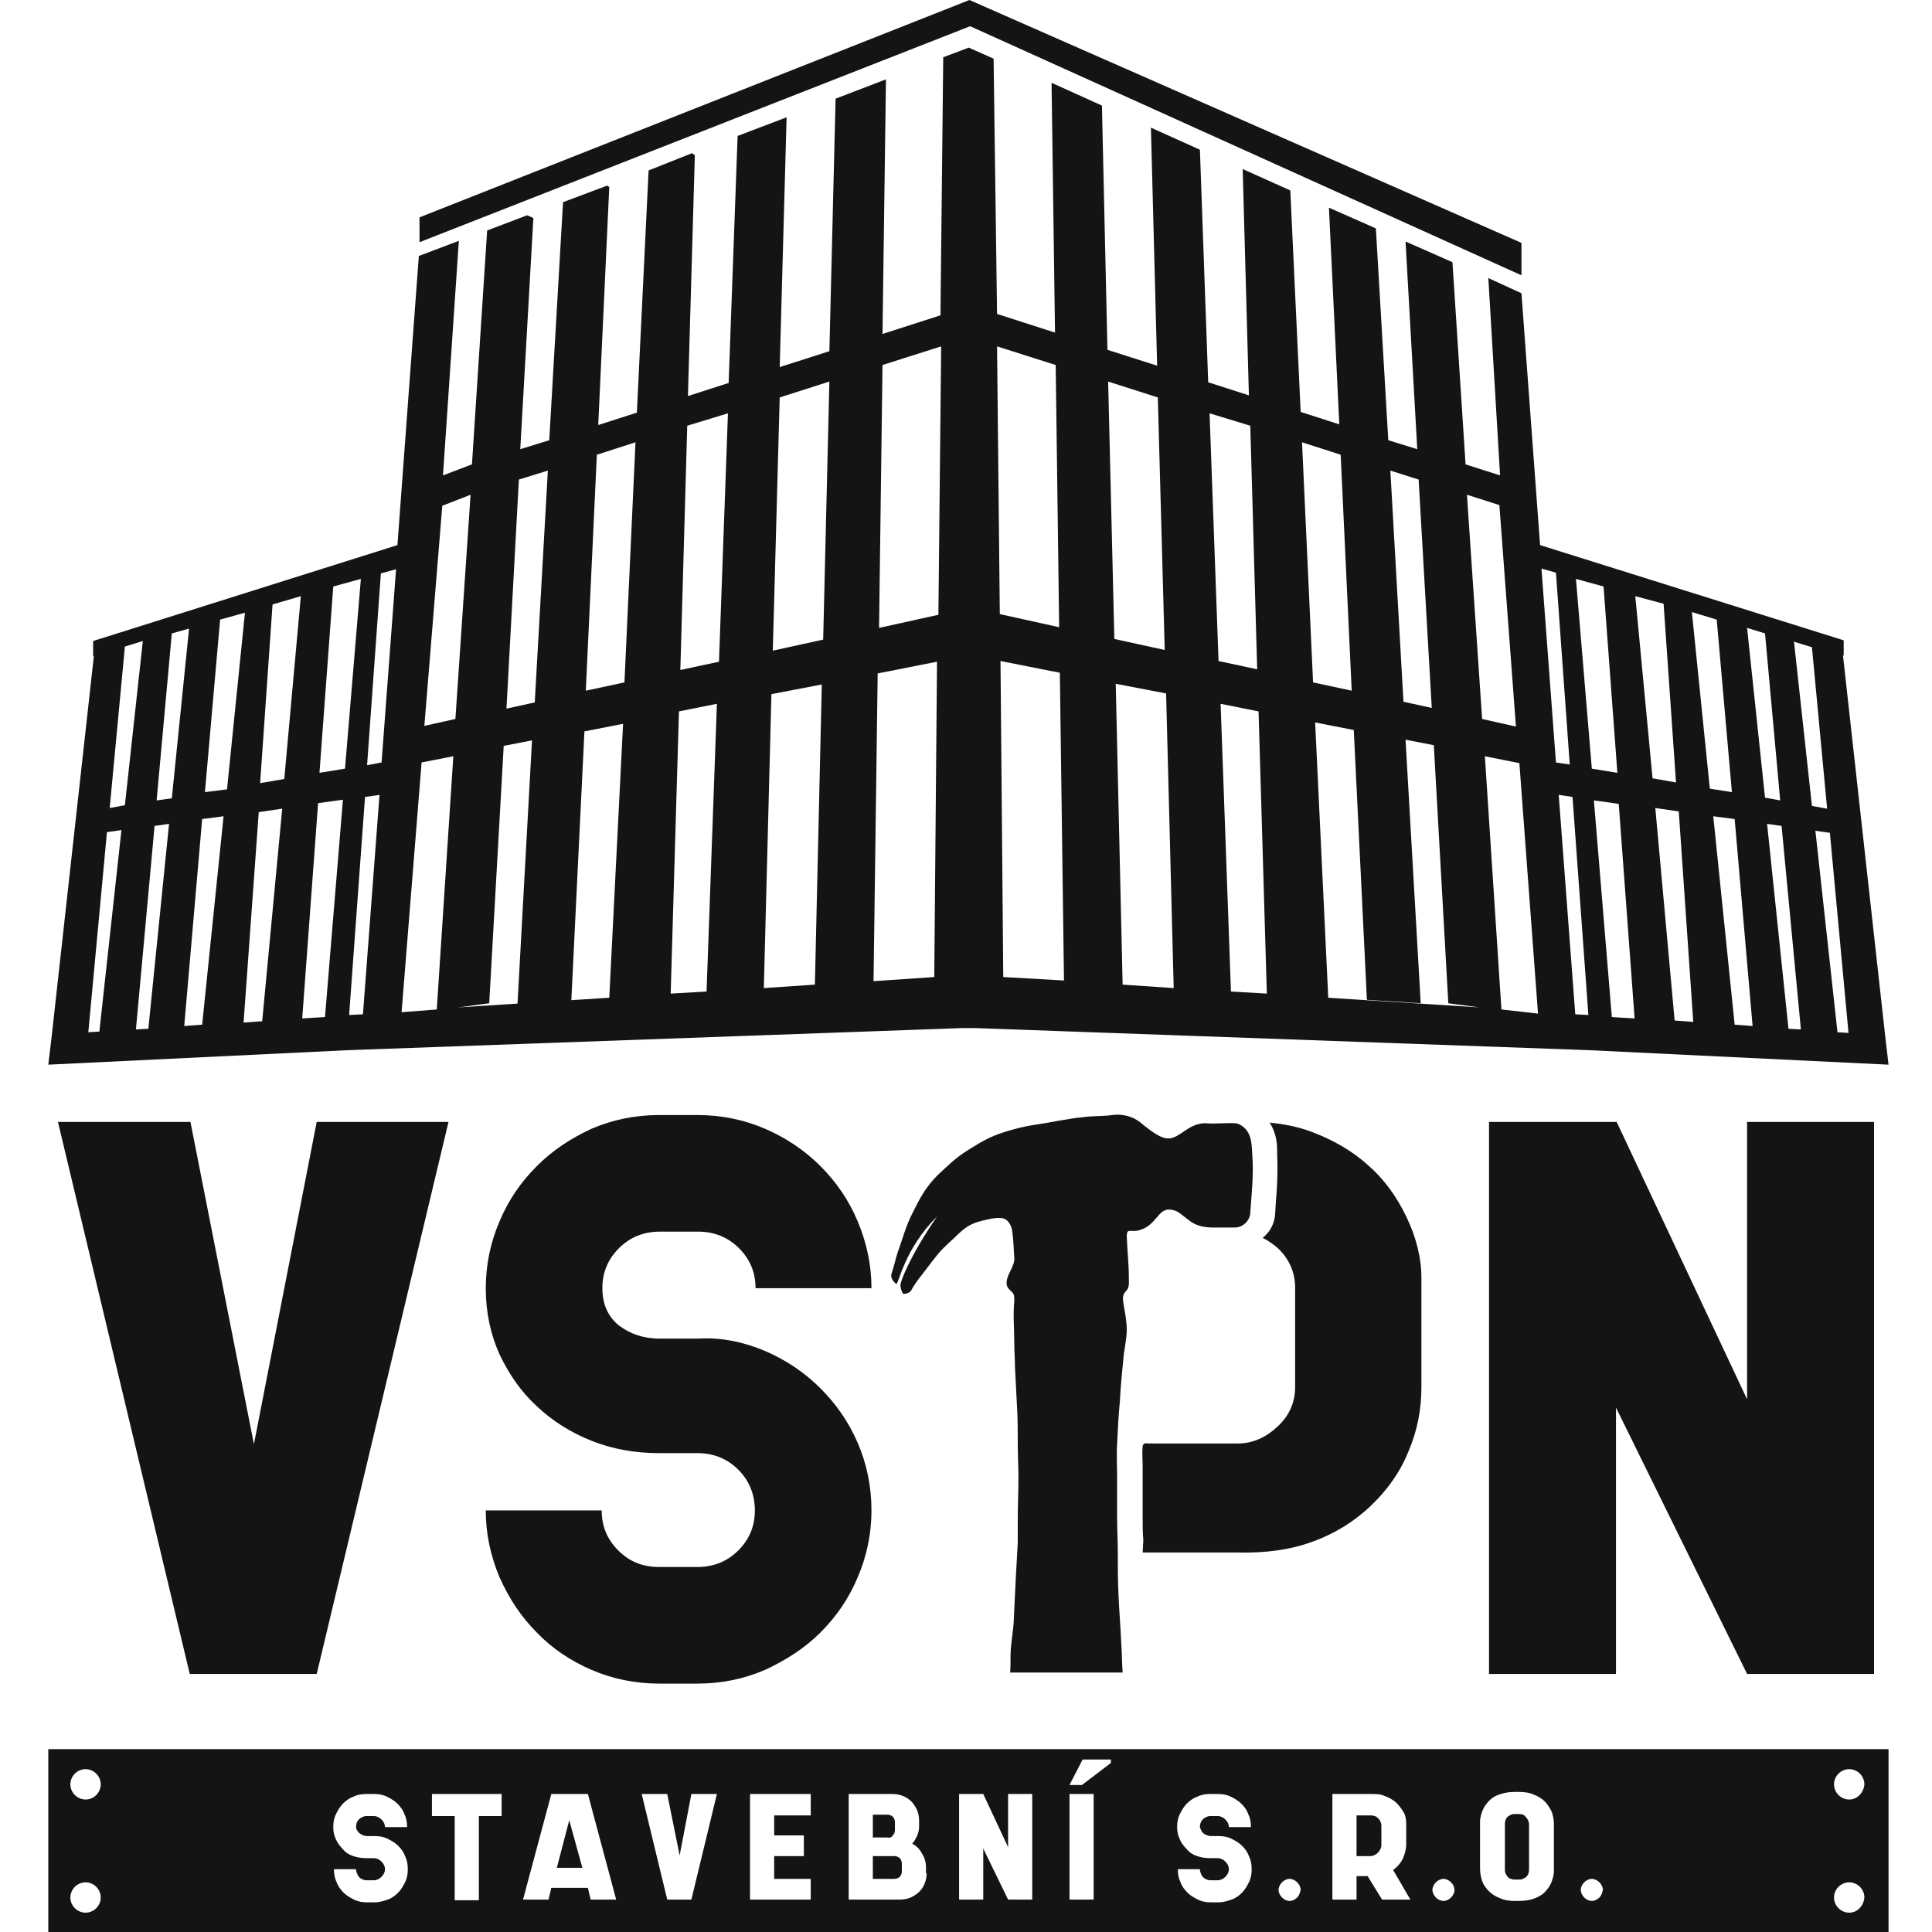
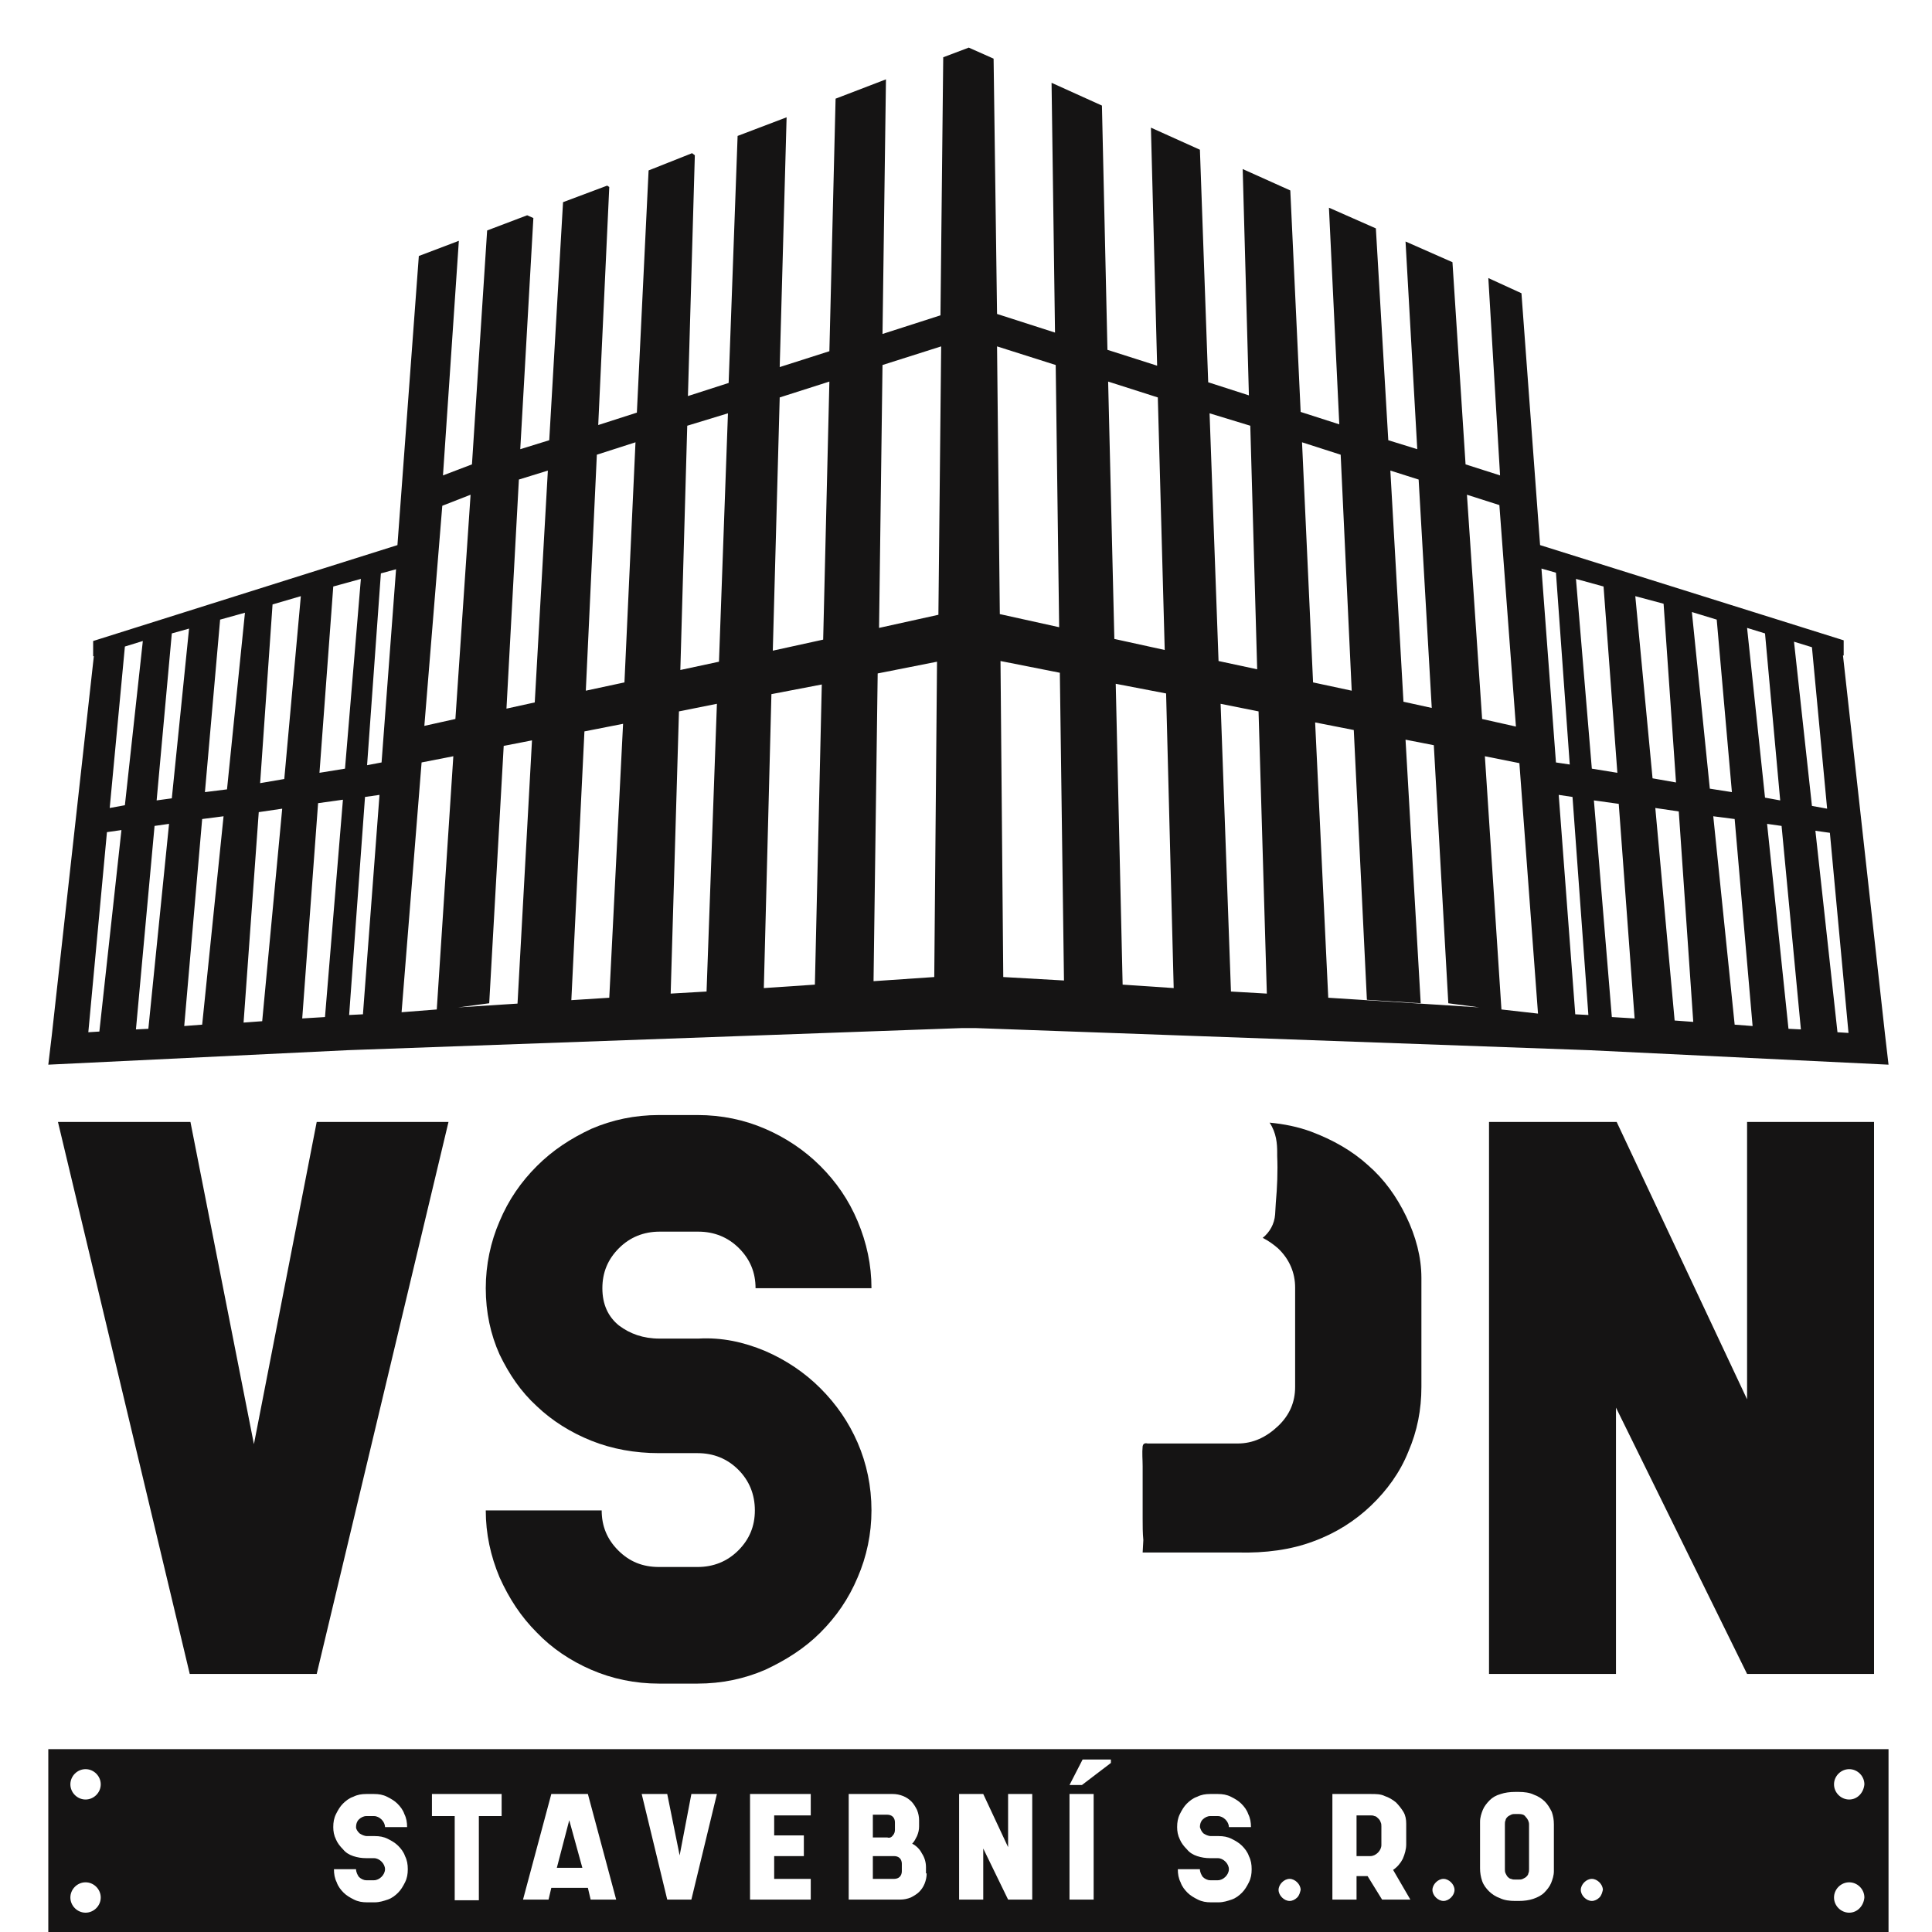
<svg xmlns="http://www.w3.org/2000/svg" version="1.1" id="Vrstva_1" x="0px" y="0px" viewBox="0 0 280 280" style="enable-background:new 0 0 280 280;" xml:space="preserve">
  <style type="text/css">
	.st0{fill:#151414;}
	.st1{fill-rule:evenodd;clip-rule:evenodd;fill:#151414;}
</style>
-   <polygon class="st0" points="60.8,31.5 140.5,0 220.5,35.2 220.5,39.9 140.6,3.8 60.8,35.1 " />
  <path class="st0" d="M273.7,154.3l-0.5-4.3l-6.1-55l0.1,0v-2.2l-44-13.8l-2.7-36.5l-4.8-2.2l1.7,28.6l-5-1.6l-1.9-29.3l-6.8-3  l1.7,30.1l-4.2-1.3l-1.8-30.7l-6.8-3l1.5,31.4l-5.6-1.8L187,27.6l-6.9-3.1l0.9,32.8l-5.9-1.9l-1.2-33.7l-7.1-3.2l0.9,34.5l-7.2-2.3  l-0.8-35.4l-7.3-3.3l0.5,36.2l-8.4-2.7L144,8.5l-3.6-1.6l-3.7,1.4l-0.4,37.4l-8.4,2.7l0.5-36.9l-7.3,2.8l-0.9,36.6l-7.2,2.3l1-36.2  l-7.1,2.7l-1.3,35.8l-5.9,1.9l1-34.9l-0.4-0.3L94,24.7l-1.7,35.1l-5.6,1.8l1.6-34.5L88,26.9l-6.4,2.4l-2,34.5l-4.2,1.3l1.9-33.5  l-0.9-0.4l-5.8,2.2l-2.2,33.9l-4.2,1.6l2.3-34l-5.8,2.2L57.6,79L13.5,92.9v2.2l0.1,0l-6.1,55L7,154.3l43.4-2.1v0l88.9-3.2h2.2  l88.8,3.2v0L273.7,154.3z M14.4,149.5l-1.6,0.1l2.7-29l2.1-0.3L14.4,149.5z M15.9,117.1l2.2-23.4l2.6-0.8l-2.6,23.8L15.9,117.1z   M21.5,149.1l-2,0.1l0.2,0l2.7-29.5l2.1-0.3L21.5,149.1z M22.7,116l2.2-24.2l2.5-0.7l-2.5,24.6L22.7,116z M29.3,148.5l-2.6,0.2  l2.6-30l3.1-0.4L29.3,148.5z M29.7,114.8l2.2-25l3.6-1l-2.6,25.6L29.7,114.8z M38,148l-2.7,0.2l2.2-30.5l3.4-0.5L38,148z   M41.2,112.9l-3.5,0.6l1.8-25.9l4.1-1.2L41.2,112.9z M47.1,147.4l-3.3,0.2l2.3-31.2l3.6-0.5L47.1,147.4z M50,111.4l-3.7,0.6l2-27  l4-1.1L50,111.4z M52.6,147l-2,0.1l2.3-31.6l2.1-0.3L52.6,147z M55.3,110.5l-2.1,0.4l2-27.8l2.2-0.6L55.3,110.5z M75.2,69.5l4.2-1.3  l-1.9,33.6l-4.1,0.9L75.2,69.5z M63.3,146.3l-5.1,0.4l2.9-36.2l4.6-0.9L63.3,146.3z M61.5,105.2l2.6-31.9l4.1-1.6L66,104.2  L61.5,105.2z M88.3,144.6l-21.9,1.4l4.5-0.6l2.1-37.3l4.1-0.8L75,145.5l7.8-0.5l1.9-39l5.6-1.1L88.3,144.6z M90.5,98.9l-5.6,1.2  l1.6-34.2l5.6-1.8L90.5,98.9z M102.4,143.7l-5.2,0.3l1.2-40.9l5.5-1.1L102.4,143.7z M104.2,95.9l-5.6,1.2l1-35.4l5.9-1.8L104.2,95.9  z M118.1,142.7l-7.4,0.5l1.1-42.6l7.3-1.4L118.1,142.7z M119.3,92.7l-7.3,1.6l1-36.7l7.2-2.3L119.3,92.7z M135.4,141.6l-8.8,0.6  l0.6-44.6l8.6-1.7L135.4,141.6z M136,89.1l-8.6,1.9l0.5-38.1l8.5-2.7L136,89.1z M144.5,50.2l8.5,2.7l0.5,38l-8.6-1.9L144.5,50.2z   M145.4,141.6L145,95.8l8.6,1.7l0.6,44.6L145.4,141.6z M160.6,55.3l7.2,2.3l1,36.6l-7.3-1.6L160.6,55.3z M162.7,142.7l-1-43.6  l7.3,1.4l1.1,42.7L162.7,142.7z M175.3,59.9l5.9,1.8l1,35.3l-5.6-1.2L175.3,59.9z M178.4,143.7l-1.5-41.7l5.5,1.1l1.2,40.9  L178.4,143.7z M267.9,149.7l-1.6-0.1l-3.2-29.2l2.1,0.3L267.9,149.7z M262.6,93.8l2.2,23.4l-2.2-0.4L260,93L262.6,93.8z M261,149.2  l0.2,0l-2-0.1l-3.1-29.7l2.1,0.3L261,149.2z M255.8,91.8L258,116l-2.2-0.4L253.2,91L255.8,91.8z M254,148.7l-2.6-0.2l-3.1-30.2  l3.1,0.4L254,148.7z M248.8,89.8l2.2,25l-3.2-0.5l-2.6-25.6L248.8,89.8z M245.4,148.1l-2.7-0.2l-2.8-30.8l3.4,0.5L245.4,148.1z   M241.1,87.5l1.8,25.9l-3.4-0.6L237,86.4L241.1,87.5z M236.9,147.6l-3.3-0.2l-2.6-31.4l3.6,0.5L236.9,147.6z M232.4,85l2,27  l-3.7-0.6l-2.3-27.5L232.4,85z M225.5,83l2,27.8l-2-0.3l-2.1-28.1L225.5,83z M205.6,69.5l1.9,33.1l-4.1-0.9l-1.9-33.5L205.6,69.5z   M188.7,64.1l5.6,1.8l1.6,34.2l-5.6-1.2L188.7,64.1z M192.5,144.6l-1.9-39.9l5.6,1.1l1.9,39.1l7.8,0.5l-2.2-38.2l4.1,0.8l2.1,37.4  l4.5,0.6L192.5,144.6z M212.6,71.7l4.7,1.5l2.4,32.1l-4.9-1.1L212.6,71.7z M217.6,146.3l-2.4-36.7l5,1l2.7,36.3L217.6,146.3z   M225.9,115.2l2,0.3l2.3,31.6l-1.9-0.1L225.9,115.2z" />
  <polygon class="st0" points="65,162.6 45.9,242.6 27.5,242.6 8.4,162.6 27.6,162.6 36.8,209.3 45.9,162.6 " />
  <path class="st0" d="M110.9,195.8c3,1.3,5.7,3.1,8,5.4c2.3,2.3,4.1,4.9,5.4,7.9c1.3,3,2,6.3,2,9.8c0,3.4-0.7,6.7-2,9.7  c-1.3,3.1-3.1,5.7-5.4,8c-2.3,2.3-5,4-8,5.4c-3,1.3-6.3,2-9.8,2h-5.6c-3.5,0-6.8-0.7-9.8-2c-3-1.3-5.7-3.1-7.9-5.4  c-2.3-2.3-4-4.9-5.4-8c-1.3-3.1-2-6.3-2-9.7h16.8c0,2.3,0.8,4.2,2.4,5.8c1.6,1.6,3.5,2.4,5.9,2.4h5.6c2.3,0,4.3-0.8,5.9-2.4  c1.6-1.6,2.4-3.5,2.4-5.8c0-2.3-0.8-4.3-2.4-5.9c-1.6-1.6-3.6-2.4-5.9-2.4h-5.6c-3.5,0-6.8-0.6-9.8-1.8c-3-1.2-5.7-2.9-7.9-5  c-2.3-2.1-4-4.6-5.4-7.5c-1.3-2.9-2-6.1-2-9.6c0-3.4,0.7-6.7,2-9.7c1.3-3.1,3.1-5.7,5.4-8c2.3-2.3,4.9-4,7.9-5.4c3-1.3,6.3-2,9.8-2  h5.6c3.5,0,6.8,0.7,9.8,2c3,1.3,5.7,3.1,8,5.4c2.3,2.3,4.1,4.9,5.4,8c1.3,3.1,2,6.3,2,9.7h-16.8c0-2.3-0.8-4.2-2.4-5.8  c-1.6-1.6-3.6-2.4-5.9-2.4h-5.6c-2.3,0-4.3,0.8-5.9,2.4c-1.6,1.6-2.4,3.5-2.4,5.8c0,2.3,0.8,4.1,2.4,5.4c1.6,1.2,3.5,1.9,5.9,1.9  h5.6C104.6,193.8,107.8,194.5,110.9,195.8" />
  <polygon class="st0" points="271.6,162.6 271.6,242.6 253.2,242.6 234.2,204 234.2,242.6 215.8,242.6 215.8,162.6 234.3,162.6   253.2,202.8 253.2,162.6 " />
  <path class="st0" d="M203.8,176.3c-1.4-2.9-3.2-5.4-5.5-7.4c-2.3-2.1-5.1-3.7-8.3-4.9c-1.9-0.7-3.9-1.1-6-1.3c1,1.5,1.1,3.1,1.1,4.3  l0,0.5c0.1,2.3,0,4.6-0.2,6.8l-0.1,1.7c-0.1,1.4-0.8,2.6-1.8,3.4c0.8,0.4,1.5,0.9,2.2,1.5c1.7,1.6,2.5,3.6,2.5,5.7v14.4  c0,2.2-0.8,4.1-2.5,5.7c-1.7,1.6-3.6,2.5-5.8,2.5h-13.1c0,0-0.6-0.2-0.7,0.4c-0.1,1,0,1.9,0,2.9c0,0.6,0,1.2,0,1.7l0,2.3  c0,1.2,0,2.4,0,3.6c0,1,0,2.1,0.1,3.1l-0.1,1.8h13.8c4,0.1,7.7-0.4,10.9-1.6c3.3-1.2,6.1-3,8.4-5.2c2.3-2.2,4.2-4.8,5.4-7.8  c1.3-3,1.9-6.1,1.9-9.4v-15.8C206,182.2,205.2,179.2,203.8,176.3" />
-   <path class="st1" d="M135.8,176.3c-4.1,6-5.3,9.5-5.3,9.9c0,0.4,0.1,0.9,0.4,1.3c0.1,0.1,0.9-0.1,1.1-0.4c0.9-1.6,1.7-2.4,3.1-4.3  c1.3-1.7,1.7-2,3.2-3.4c1.7-1.7,2.5-2.1,4.1-2.5c1.3-0.3,2.5-0.6,3.3-0.2c0.7,0.4,1,1.4,1,1.8c0.2,1.2,0.2,2.6,0.3,3.8  c0.1,1.1-1,2.3-1.1,3.4c-0.1,0.7,0.2,1,0.6,1.4c0.5,0.4,0.5,0.7,0.5,1.4c-0.2,2.1,0,4.2,0,6.2c0,1.2,0.1,2.3,0.1,3.5  c0.1,1.9,0.2,3.9,0.3,5.8c0.1,1.7,0.1,3.3,0.1,5c0,1.8,0.1,3.5,0.1,5.3c0,2-0.1,3.9-0.1,5.9c0,1.1,0,2.3,0,3.4  c-0.1,1.8-0.2,3.6-0.3,5.4c-0.1,2.1-0.2,4.2-0.3,6.3c-0.1,1.2-0.3,2.4-0.4,3.6c-0.1,1.2,0,2.4-0.1,3.5h16.3  c-0.1-1.4-0.1-2.9-0.2-4.3c-0.1-2.3-0.3-4.6-0.4-7c-0.1-2-0.1-4.1-0.1-6.1c0-1.7-0.1-3.4-0.1-5.1c0-2,0-3.9,0-5.9  c0-1.6-0.1-3.2,0-4.7c0.1-2.1,0.2-4.2,0.4-6.2c0.1-2,0.3-4.1,0.5-6.1c0.1-1.4,0.5-2.9,0.5-4.3c0-1.3-0.3-2.6-0.5-3.9  c-0.1-0.7-0.1-1.2,0.4-1.7c0.5-0.5,0.4-1.1,0.4-1.9c0-2.1-0.2-3.5-0.3-6c0-1,0.3-0.8,1-0.8c0.1,0,0.4,0,0.8-0.1  c2.5-0.7,2.7-3.1,4.4-3c1.2,0.1,1.4,0.5,3,1.7c1,0.7,2.1,0.9,3.3,0.9c1.1,0,2.1,0,3.2,0c1.1,0,2.2-1,2.2-2.2  c0.2-2.7,0.5-5.5,0.3-8.2c-0.1-1.3,0-2.9-1.1-4c-0.3-0.3-0.8-0.6-1.2-0.7c-1.4-0.1-2.9,0.1-4.3,0c-1.4-0.1-2.5,0.6-3.5,1.3  c-1.8,1.2-2.5,1.6-6.1-1.4c-1.1-0.9-2.6-1.3-4.1-1.1c-1.4,0.2-2.7,0.1-4.1,0.3c-1.4,0.1-2.8,0.4-4.1,0.6c-2.5,0.5-3.7,0.5-6.2,1.2  c-2.9,0.8-4,1.4-6.7,3.1c-1.7,1.1-2.7,2.1-4.2,3.5c-1.8,1.8-2.6,3.4-3.6,5.4c-1,1.9-1.5,3.9-2.2,5.8c-0.3,0.9-0.5,1.9-0.8,2.8  c-0.3,0.7-0.1,1.2,0.6,1.8C130.3,185.9,131.1,181,135.8,176.3" />
  <path class="st0" d="M199.7,263.5c-0.1-0.1-0.3-0.3-0.5-0.3c-0.2-0.1-0.4-0.1-0.6-0.1h-2v5.9h2c0.4,0,0.8-0.2,1.1-0.5  c0.3-0.3,0.5-0.7,0.5-1.1v-2.7c0-0.2,0-0.4-0.1-0.6C200,263.8,199.9,263.7,199.7,263.5" />
  <path class="st0" d="M129.4,266c0.2-0.2,0.3-0.5,0.3-0.8v-1.1c0-0.3-0.1-0.6-0.3-0.8c-0.2-0.2-0.5-0.3-0.8-0.3h-2.1v3.3h2.1  C128.9,266.4,129.2,266.3,129.4,266" />
  <polygon class="st0" points="80.7,270.7 84.4,270.7 82.5,263.8 " />
  <path class="st0" d="M129.6,269h-3.1v3.3h3.1c0.3,0,0.6-0.1,0.8-0.3c0.2-0.2,0.3-0.5,0.3-0.8v-1.1c0-0.3-0.1-0.6-0.3-0.8  C130.2,269.1,129.9,269,129.6,269" />
  <path class="st0" d="M220.1,262.9h-0.5c-0.2,0-0.4,0-0.6,0.1c-0.2,0.1-0.4,0.2-0.5,0.3c-0.1,0.1-0.3,0.3-0.3,0.5  c-0.1,0.2-0.1,0.4-0.1,0.6v6.5c0,0.2,0,0.4,0.1,0.6c0.1,0.2,0.2,0.4,0.3,0.5c0.1,0.1,0.3,0.3,0.5,0.3c0.2,0.1,0.4,0.1,0.6,0.1h0.5  c0.2,0,0.4,0,0.6-0.1c0.2-0.1,0.4-0.2,0.5-0.3c0.1-0.1,0.3-0.3,0.3-0.5c0.1-0.2,0.1-0.4,0.1-0.6v-6.5c0-0.4-0.2-0.8-0.5-1.1  C220.9,263,220.6,262.9,220.1,262.9" />
  <path class="st0" d="M7,280h266.7v-26.5H7V280z M12.4,277.2c-1.2,0-2.2-1-2.2-2.2c0-1.2,1-2.2,2.2-2.2c1.2,0,2.2,1,2.2,2.2  C14.6,276.2,13.6,277.2,12.4,277.2 M12.4,260.8c-1.2,0-2.2-1-2.2-2.2c0-1.2,1-2.2,2.2-2.2c1.2,0,2.2,1,2.2,2.2  C14.6,259.8,13.6,260.8,12.4,260.8 M52.1,265.7c0.3,0.2,0.7,0.4,1.1,0.4h1.1c0.7,0,1.3,0.1,1.9,0.4c0.6,0.3,1.1,0.6,1.5,1  c0.4,0.4,0.8,0.9,1,1.5c0.3,0.6,0.4,1.2,0.4,1.9c0,0.7-0.1,1.3-0.4,1.9c-0.3,0.6-0.6,1.1-1,1.5c-0.4,0.4-0.9,0.8-1.5,1  c-0.6,0.2-1.2,0.4-1.9,0.4h-1.1c-0.7,0-1.3-0.1-1.9-0.4c-0.6-0.3-1.1-0.6-1.5-1c-0.4-0.4-0.8-0.9-1-1.5c-0.3-0.6-0.4-1.2-0.4-1.9  h3.2c0,0.4,0.2,0.8,0.4,1.1c0.3,0.3,0.7,0.5,1.1,0.5h1.1c0.4,0,0.8-0.2,1.1-0.5c0.3-0.3,0.5-0.7,0.5-1.1c0-0.4-0.2-0.8-0.5-1.1  c-0.3-0.3-0.7-0.5-1.1-0.5h-1.1c-0.7,0-1.3-0.1-1.9-0.3c-0.6-0.2-1.1-0.5-1.5-1c-0.4-0.4-0.8-0.9-1-1.4c-0.3-0.6-0.4-1.2-0.4-1.8  c0-0.7,0.1-1.3,0.4-1.9c0.3-0.6,0.6-1.1,1-1.5c0.4-0.4,0.9-0.8,1.5-1c0.6-0.3,1.2-0.4,1.9-0.4h1.1c0.7,0,1.3,0.1,1.9,0.4  c0.6,0.3,1.1,0.6,1.5,1c0.4,0.4,0.8,0.9,1,1.5c0.3,0.6,0.4,1.2,0.4,1.9h-3.2c0-0.4-0.2-0.8-0.5-1.1c-0.3-0.3-0.7-0.5-1.1-0.5h-1.1  c-0.4,0-0.8,0.2-1.1,0.5c-0.3,0.3-0.4,0.7-0.4,1.1C51.6,265.1,51.8,265.4,52.1,265.7 M72.7,263.2h-3.3v12.2h-3.5v-12.2h-3.3V260  h10.1V263.2z M85.6,275.3l-0.4-1.7h-5.3l-0.4,1.7h-3.7l4.1-15.3h5.3l4.1,15.3H85.6z M100.2,275.3h-3.5L93,260h3.7l1.8,8.9l1.7-8.9  h3.7L100.2,275.3z M117.5,263.1h-5.3v2.9h4.3v3h-4.3v3.3h5.3v3h-8.8V260h8.8V263.1z M134.3,271.5c0,0.5-0.1,1-0.3,1.5  c-0.2,0.5-0.5,0.9-0.8,1.2c-0.3,0.3-0.8,0.6-1.2,0.8c-0.5,0.2-1,0.3-1.5,0.3H123v-15.3h6.4c0.5,0,1,0.1,1.5,0.3  c0.5,0.2,0.9,0.5,1.2,0.8c0.3,0.3,0.6,0.8,0.8,1.2c0.2,0.5,0.3,1,0.3,1.5v0.9c0,0.5-0.1,0.9-0.3,1.4c-0.2,0.4-0.4,0.8-0.7,1.1  c0.6,0.3,1.1,0.8,1.4,1.4c0.4,0.6,0.6,1.3,0.6,2V271.5z M149.6,275.3h-3.5l-3.6-7.4v7.4h-3.5V260h3.5l3.6,7.7V260h3.5V275.3z   M158.6,275.3H155V260h3.5V275.3z M161,255.5l-4.2,3.2H155l1.9-3.7h4.1V255.5z M174.4,265.7c0.3,0.2,0.7,0.4,1.1,0.4h1.1  c0.7,0,1.3,0.1,1.9,0.4c0.6,0.3,1.1,0.6,1.5,1c0.4,0.4,0.8,0.9,1,1.5c0.3,0.6,0.4,1.2,0.4,1.9c0,0.7-0.1,1.3-0.4,1.9  c-0.3,0.6-0.6,1.1-1,1.5c-0.4,0.4-0.9,0.8-1.5,1c-0.6,0.2-1.2,0.4-1.9,0.4h-1.1c-0.7,0-1.3-0.1-1.9-0.4c-0.6-0.3-1.1-0.6-1.5-1  c-0.4-0.4-0.8-0.9-1-1.5c-0.3-0.6-0.4-1.2-0.4-1.9h3.2c0,0.4,0.2,0.8,0.4,1.1c0.3,0.3,0.7,0.5,1.1,0.5h1.1c0.4,0,0.8-0.2,1.1-0.5  c0.3-0.3,0.5-0.7,0.5-1.1c0-0.4-0.2-0.8-0.5-1.1c-0.3-0.3-0.7-0.5-1.1-0.5h-1.1c-0.7,0-1.3-0.1-1.9-0.3c-0.6-0.2-1.1-0.5-1.5-1  c-0.4-0.4-0.8-0.9-1-1.4c-0.3-0.6-0.4-1.2-0.4-1.8c0-0.7,0.1-1.3,0.4-1.9c0.3-0.6,0.6-1.1,1-1.5c0.4-0.4,0.9-0.8,1.5-1  c0.6-0.3,1.2-0.4,1.9-0.4h1.1c0.7,0,1.3,0.1,1.9,0.4c0.6,0.3,1.1,0.6,1.5,1c0.4,0.4,0.8,0.9,1,1.5c0.3,0.6,0.4,1.2,0.4,1.9h-3.2  c0-0.4-0.2-0.8-0.5-1.1c-0.3-0.3-0.7-0.5-1.1-0.5h-1.1c-0.4,0-0.8,0.2-1.1,0.5c-0.3,0.3-0.4,0.7-0.4,1.1  C174,265.1,174.1,265.4,174.4,265.7 M188,275c-0.3,0.3-0.7,0.5-1.1,0.5s-0.8-0.2-1.1-0.5c-0.3-0.3-0.5-0.7-0.5-1.1  c0-0.4,0.2-0.8,0.5-1.1c0.3-0.3,0.7-0.5,1.1-0.5s0.8,0.2,1.1,0.5c0.3,0.3,0.5,0.7,0.5,1.1C188.4,274.3,188.3,274.7,188,275   M200.3,275.3l-2.1-3.4h-1.6v3.4h-3.5V260h5.6c0.7,0,1.4,0,2,0.3c0.6,0.2,1.1,0.5,1.6,0.9c0.4,0.4,0.8,0.9,1.1,1.4  c0.3,0.5,0.4,1.1,0.4,1.7v3c0,0.7-0.2,1.4-0.5,2.1c-0.3,0.6-0.8,1.2-1.4,1.6l2.5,4.3H200.3z M210.3,275c-0.3,0.3-0.7,0.5-1.1,0.5  c-0.4,0-0.8-0.2-1.1-0.5c-0.3-0.3-0.5-0.7-0.5-1.1c0-0.4,0.2-0.8,0.5-1.1c0.3-0.3,0.7-0.5,1.1-0.5c0.4,0,0.8,0.2,1.1,0.5  c0.3,0.3,0.5,0.7,0.5,1.1C210.8,274.3,210.6,274.7,210.3,275 M225.2,271.2c0,0.6-0.2,1.2-0.4,1.7c-0.2,0.5-0.6,1-1,1.4  c-0.4,0.4-1,0.7-1.6,0.9c-0.6,0.2-1.3,0.3-2.1,0.3h-0.5c-0.8,0-1.6-0.1-2.2-0.4c-0.6-0.2-1.2-0.6-1.6-1c-0.4-0.4-0.8-0.9-1-1.5  c-0.2-0.6-0.3-1.2-0.3-1.8v-6.8c0-0.6,0.2-1.2,0.4-1.7c0.2-0.5,0.6-1,1-1.4c0.4-0.4,0.9-0.7,1.6-0.9c0.6-0.2,1.3-0.3,2.1-0.3h0.5  c0.8,0,1.6,0.1,2.2,0.4c0.6,0.2,1.2,0.6,1.6,1c0.4,0.4,0.7,0.9,1,1.5c0.2,0.6,0.3,1.1,0.3,1.8V271.2z M231.8,275  c-0.3,0.3-0.7,0.5-1.1,0.5c-0.4,0-0.8-0.2-1.1-0.5c-0.3-0.3-0.5-0.7-0.5-1.1c0-0.4,0.2-0.8,0.5-1.1c0.3-0.3,0.7-0.5,1.1-0.5  c0.4,0,0.8,0.2,1.1,0.5c0.3,0.3,0.5,0.7,0.5,1.1C232.2,274.3,232.1,274.7,231.8,275 M268,277.2c-1.2,0-2.2-1-2.2-2.2  c0-1.2,1-2.2,2.2-2.2c1.2,0,2.2,1,2.2,2.2C270.1,276.2,269.2,277.2,268,277.2 M268,260.8c-1.2,0-2.2-1-2.2-2.2c0-1.2,1-2.2,2.2-2.2  c1.2,0,2.2,1,2.2,2.2C270.1,259.8,269.2,260.8,268,260.8" />
</svg>